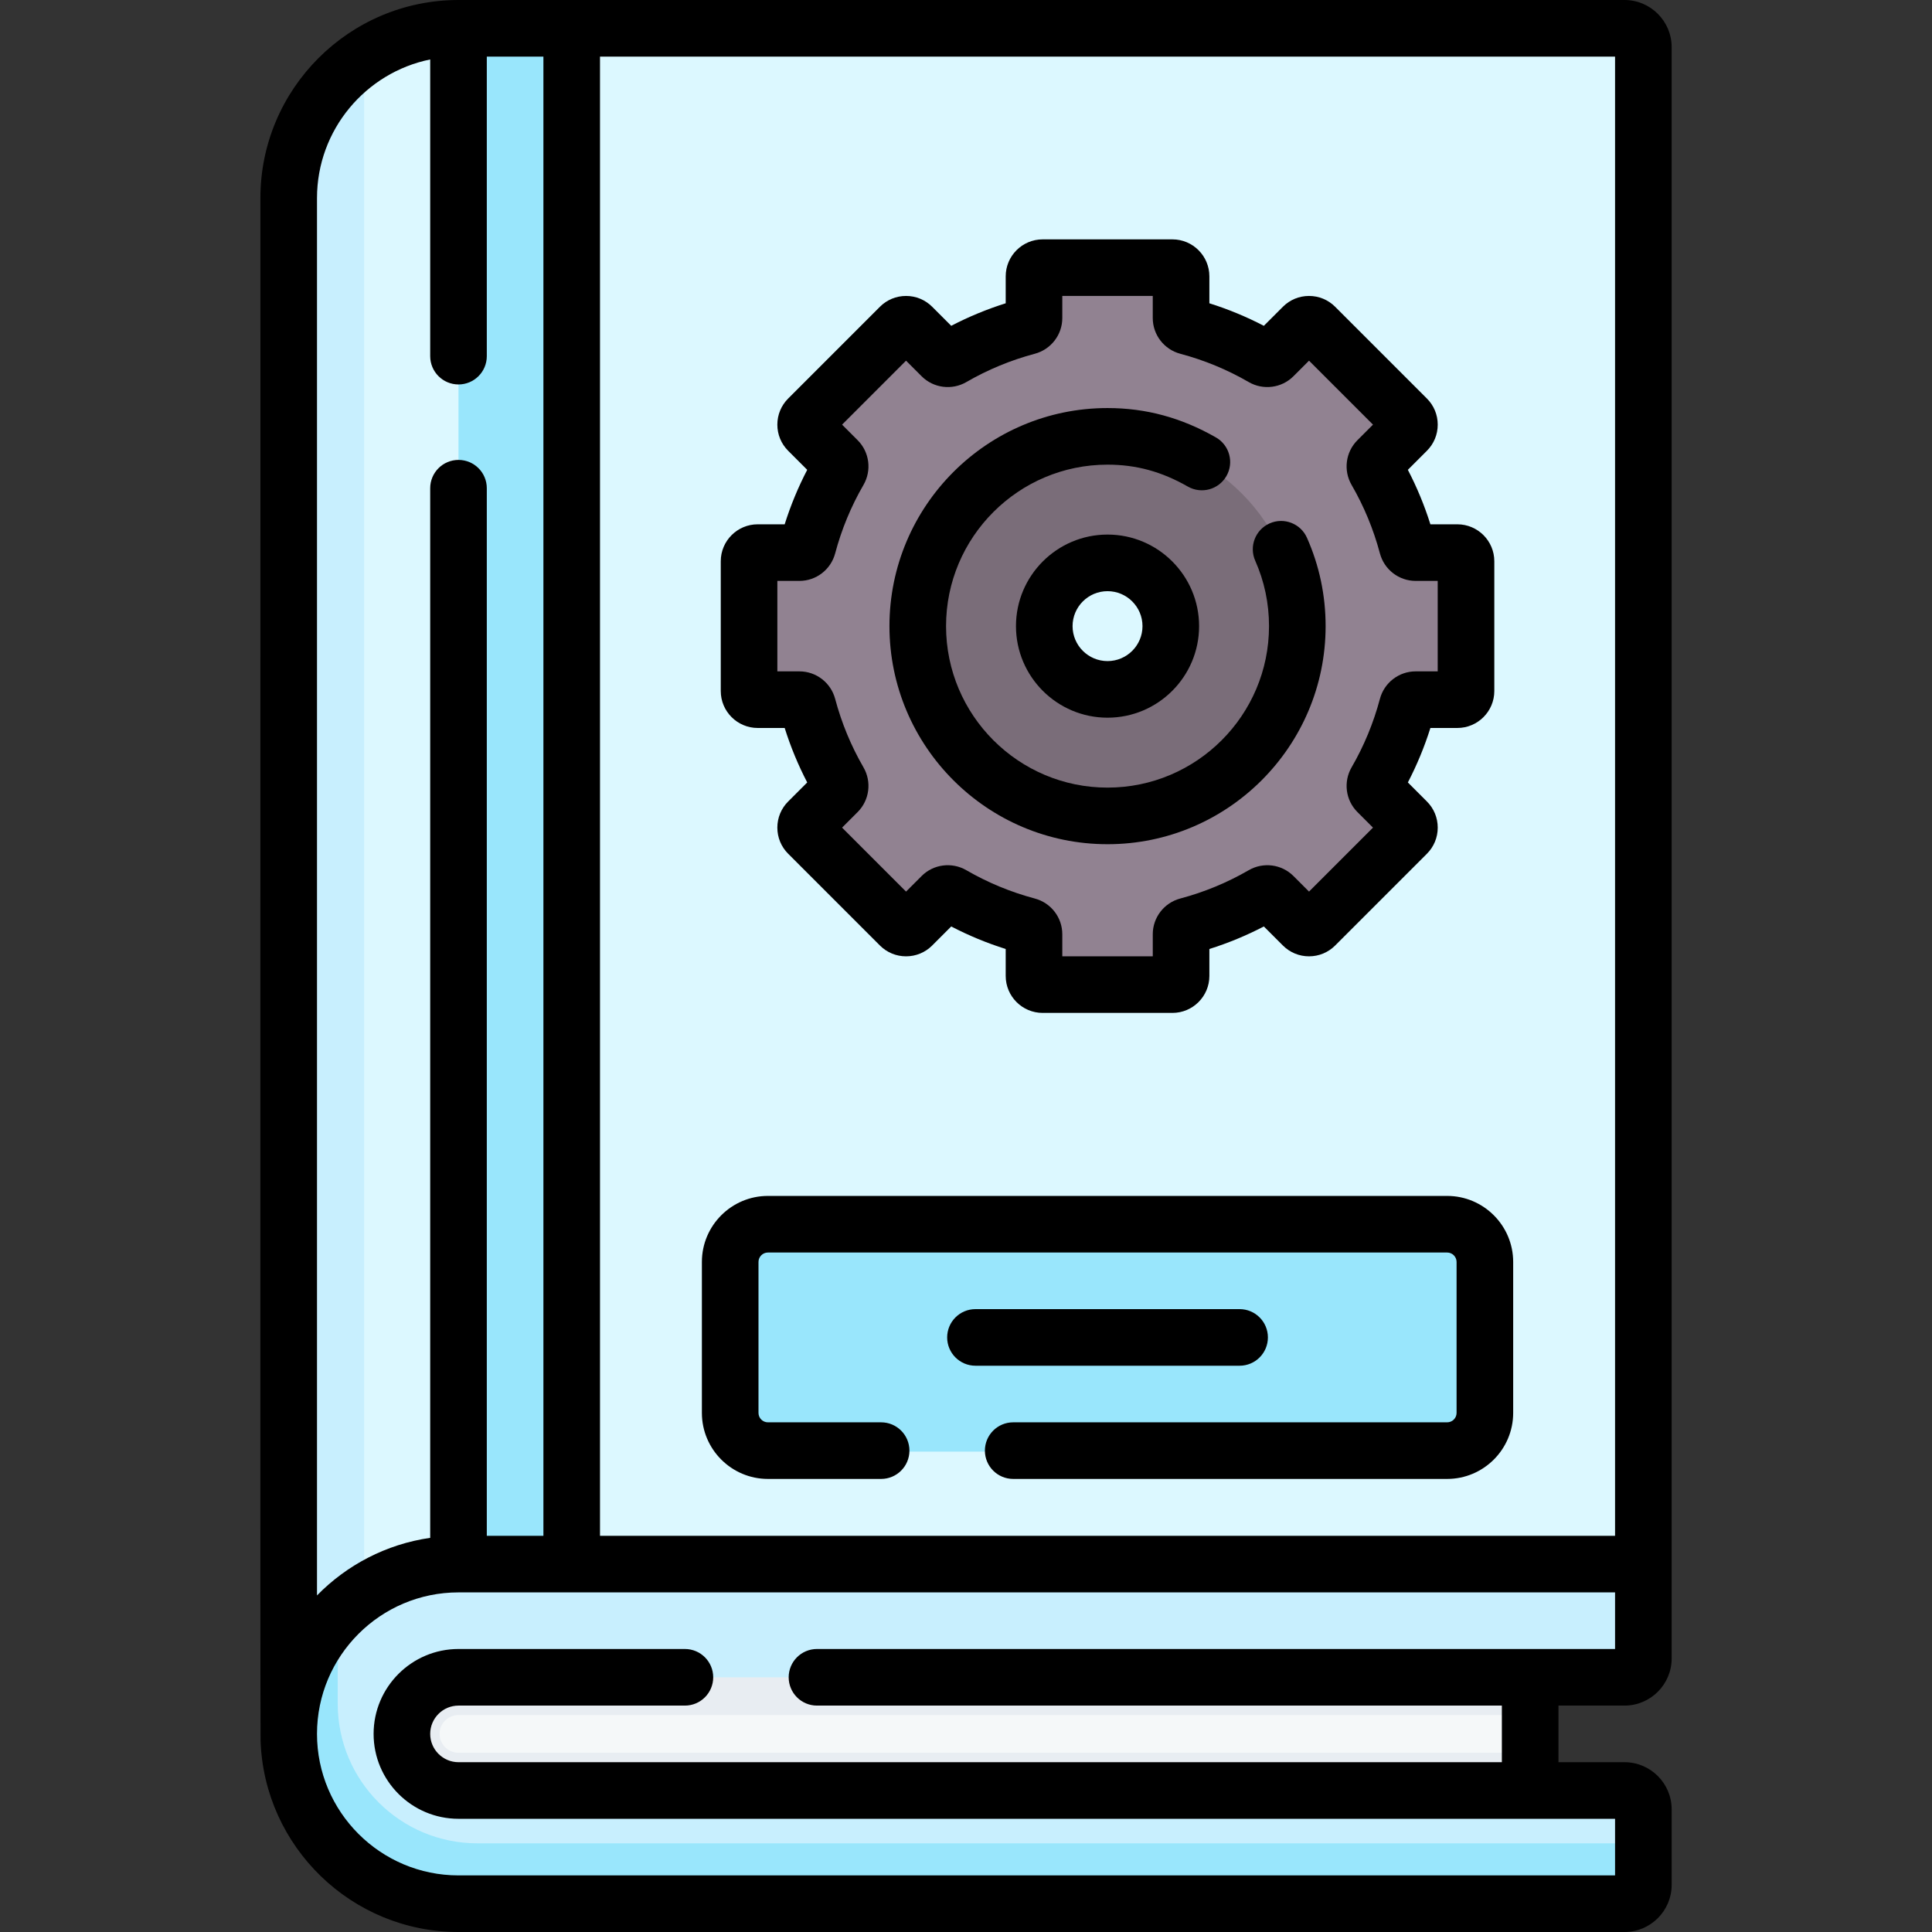
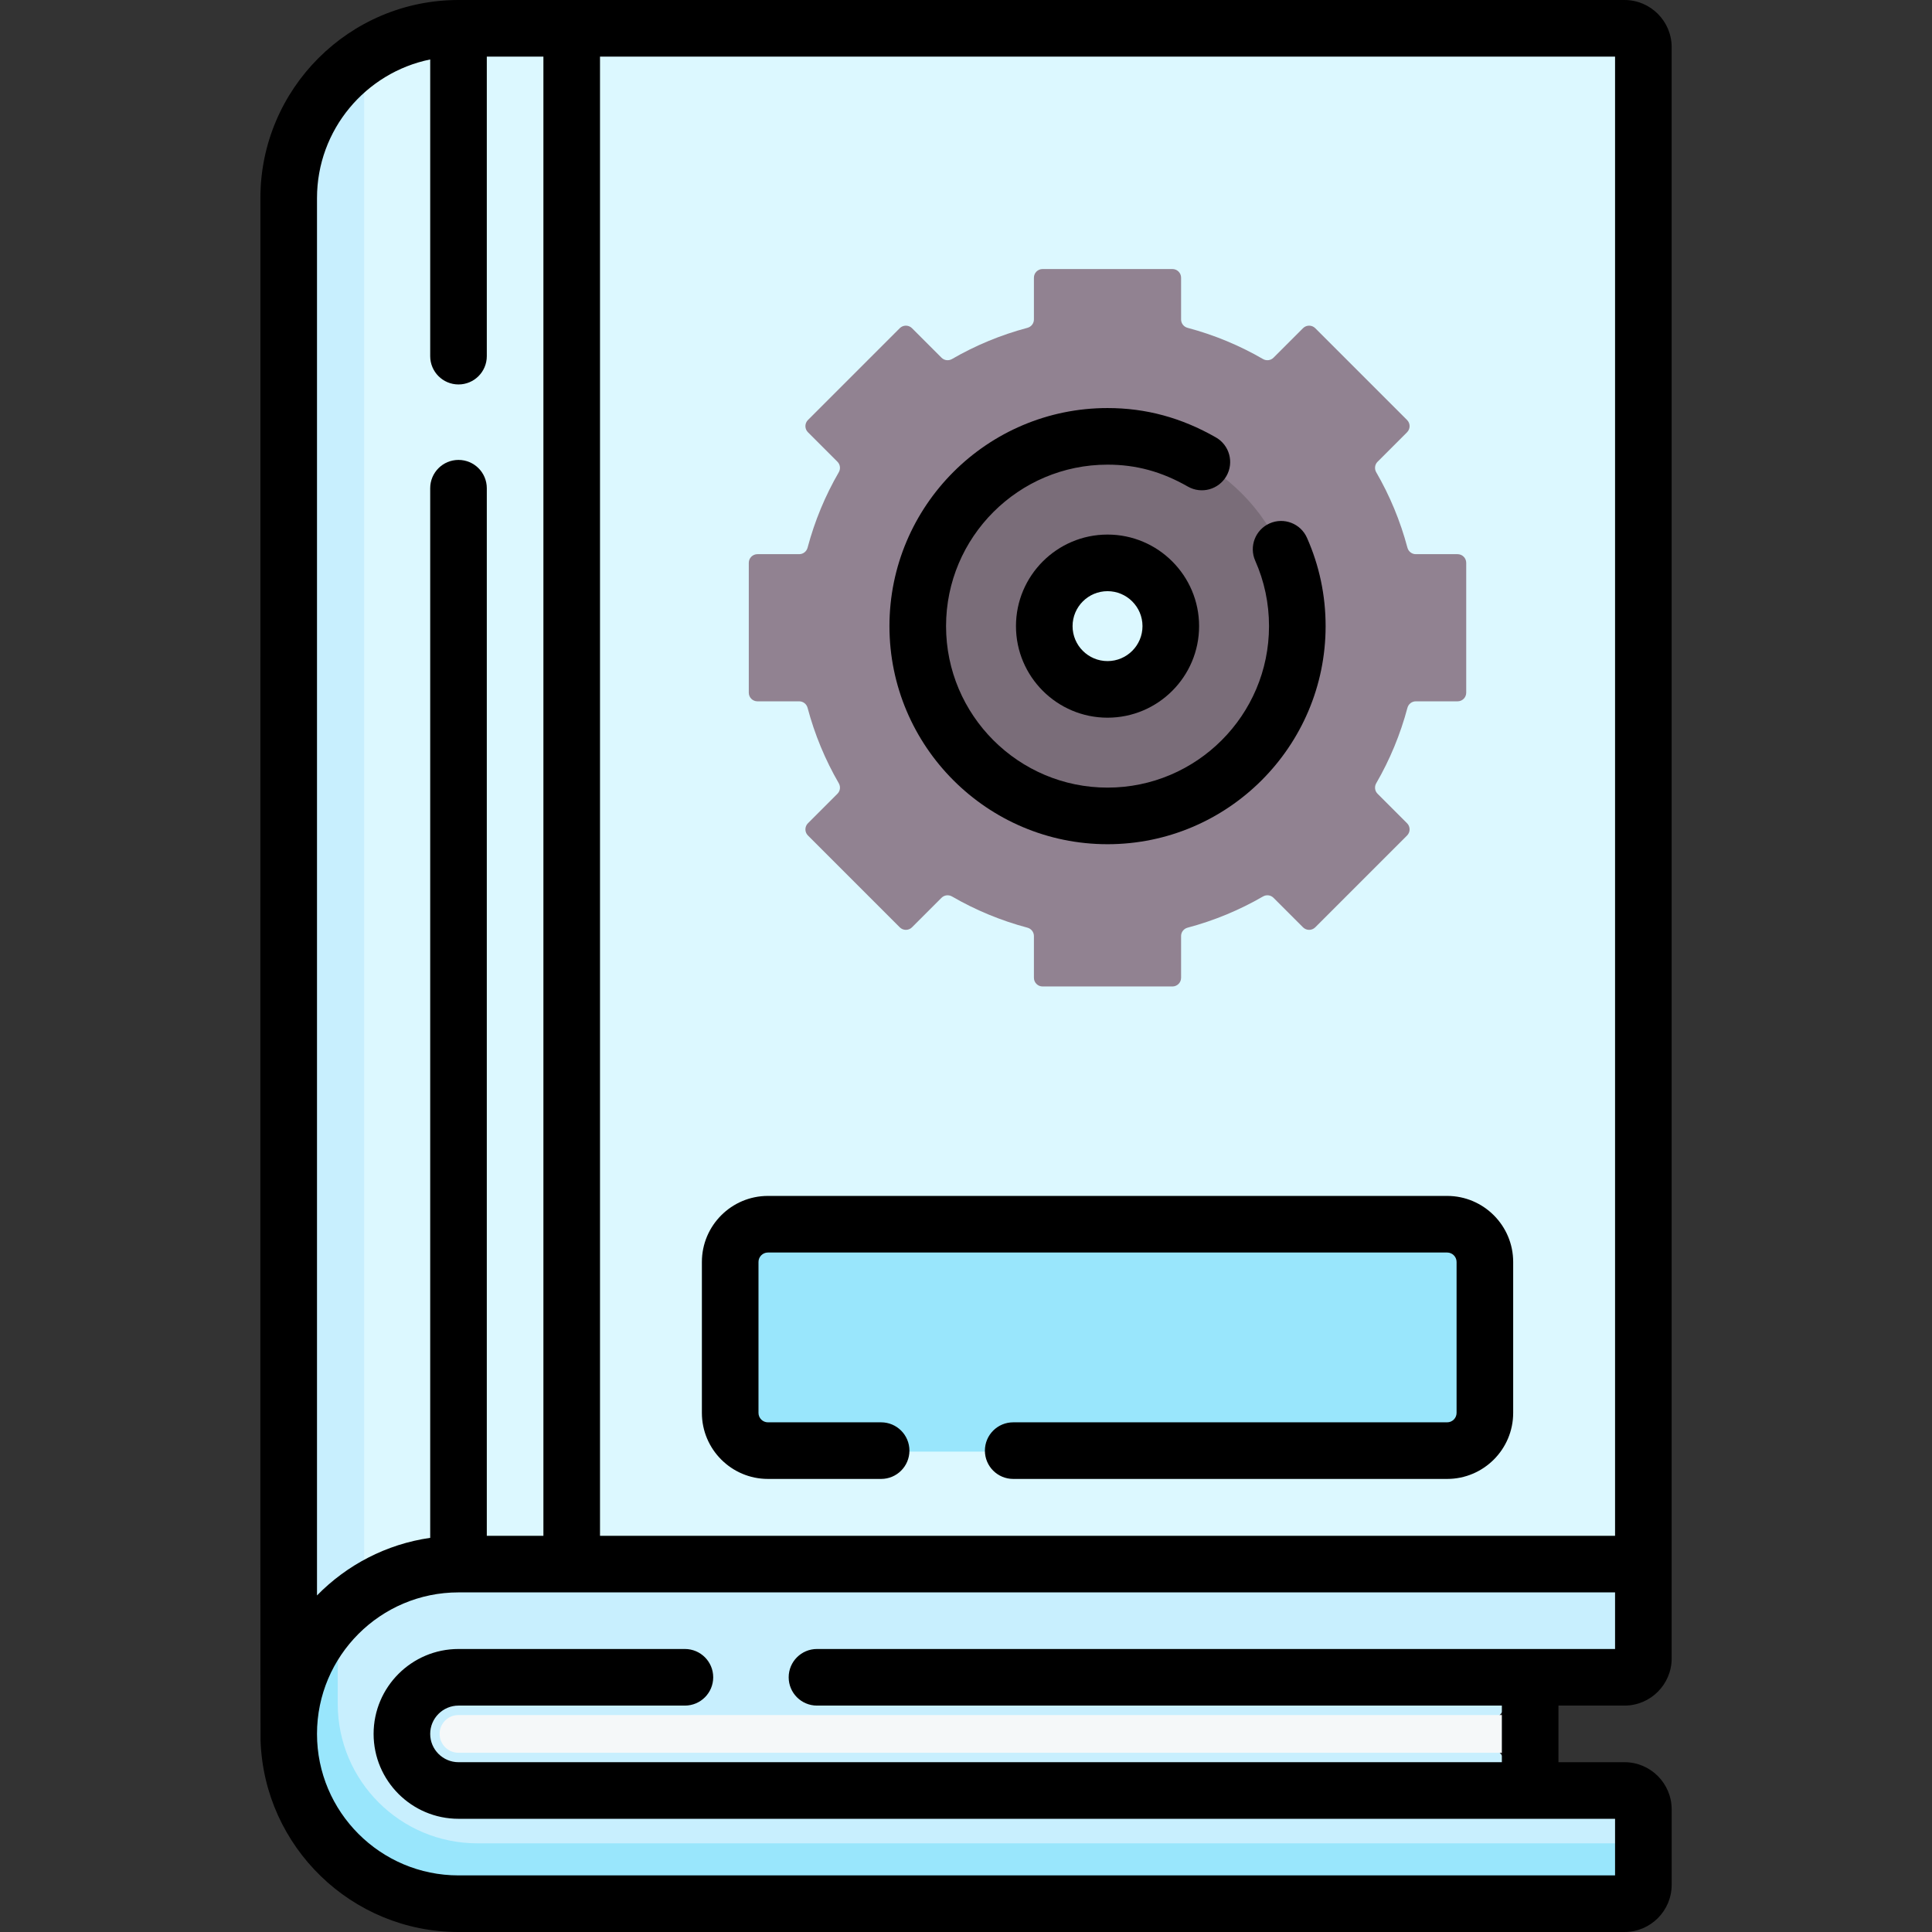
<svg xmlns="http://www.w3.org/2000/svg" width="1024" height="1024" id="Capa_1" enable-background="new 0 0 512 512" viewBox="0 0 512 512">
  <rect x="0" y="0" width="512" height="512" fill="#333333" stroke="none" />
  <g>
    <g>
      <path d="m80.941 460.5 1.251-407.457c0-15.533 14.149-37.857 14.149-37.857 7.182-4.852 15.84-7.685 25.16-7.685l15 5.84 15-5.84h279c2.761 0 5 2.239 5 5v407z" fill="#dcf8ff" />
      <path d="m96.5 15.08v443.14l-20 2.28v-408c0-15.6 7.94-29.35 20-37.42z" fill="#c8effe" />
-       <path d="m151.5 7.5v446.52l-30 2.59v-449.11z" fill="#99e6fc" />
      <path d="m405.5 474.5h25c2.761 0 5 2.239 5 5v9l-3.032 8.649c0 2.761-2.239 5-5 5l-299.83-1.787c-24.853 0-48-16.009-48-40.862 0-14.491 5.277-22.287 14.349-35.613 7.607-5.885 17.15-9.387 27.512-9.387h309c2.761 0 5 2.239 5 5v20c0 2.761-2.239 5-5 5h-25l-12.074 15z" fill="#c8effe" />
      <path d="m435.5 488.5v11c0 2.76-2.24 5-5 5h-309c-24.85 0-45-20.15-45-45 0-12.42 5.04-23.68 13.18-31.82 1.35-1.35 2.79-2.62 4.31-3.79-2.88 5.93-4.49 12.58-4.49 19.61v8c0 20.43 16.57 37 37 37z" fill="#99e6fc" />
      <path d="m388.564 183.567v-34.411c0-1.267-1.027-2.295-2.295-2.295h-11.073c-1.045 0-1.944-.711-2.213-1.721-1.884-7.081-4.678-13.79-8.267-19.984-.524-.905-.391-2.042.349-2.782l7.822-7.822c.896-.896.896-2.349 0-3.245l-24.332-24.332c-.896-.896-2.349-.896-3.245 0l-7.822 7.822c-.739.739-1.877.873-2.782.349-6.194-3.589-12.903-6.383-19.984-8.267-1.01-.269-1.721-1.168-1.721-2.213v-11.074c0-1.267-1.027-2.295-2.295-2.295h-34.411c-1.267 0-2.295 1.027-2.295 2.295v11.073c0 1.045-.711 1.944-1.721 2.213-7.081 1.884-13.79 4.678-19.984 8.267-.905.524-2.042.391-2.782-.349l-7.822-7.822c-.896-.896-2.349-.896-3.245 0l-24.332 24.332c-.896.896-.896 2.349 0 3.245l7.822 7.822c.739.739.873 1.877.349 2.782-3.589 6.194-6.383 12.903-8.267 19.984-.269 1.01-1.168 1.721-2.213 1.721h-11.073c-1.267 0-2.295 1.027-2.295 2.295v34.411c0 1.267 1.027 2.295 2.295 2.295h11.073c1.045 0 1.944.711 2.213 1.721 1.884 7.081 4.678 13.79 8.267 19.984.524.905.391 2.042-.349 2.782l-7.822 7.822c-.896.896-.896 2.349 0 3.245l24.332 24.332c.896.896 2.349.896 3.245 0l7.822-7.822c.739-.739 1.877-.873 2.782-.349 6.194 3.589 12.903 6.383 19.984 8.267 1.01.269 1.721 1.168 1.721 2.213v11.073c0 1.267 1.027 2.295 2.295 2.295h34.411c1.267 0 2.295-1.027 2.295-2.295v-11.073c0-1.045.711-1.944 1.721-2.213 7.081-1.884 13.79-4.678 19.984-8.267.905-.524 2.042-.391 2.782.349l7.822 7.822c.896.896 2.349.896 3.245 0l24.332-24.332c.896-.896.896-2.349 0-3.245l-7.822-7.822c-.739-.739-.873-1.877-.349-2.782 3.589-6.194 6.383-12.903 8.267-19.984.269-1.01 1.168-1.721 2.213-1.721h11.073c1.267.001 2.295-1.027 2.295-2.294z" fill="#918291" />
-       <path d="m405.5 474.5h-284c-8.284 0-15-6.716-15-15s6.716-15 15-15h284v10l-5.266 5 5.266 5z" fill="#e8edf2" />
      <path d="m121.5 464.5c-2.757 0-5-2.243-5-5s2.243-5 5-5h284v10z" fill="#f5f8f9" />
      <circle cx="293.5" cy="166.362" fill="#7a6d79" r="50.328" />
      <circle cx="293.5" cy="166.362" fill="#dcf8ff" r="16.776" />
      <path d="m390.418 384.702h-193.835c-1.473 0-2.667-2.023-2.667-4.519v-51.217c0-2.496 1.194-4.519 2.667-4.519h193.835c1.473 0 2.667 2.023 2.667 4.519v51.217c0 2.496-1.194 4.519-2.667 4.519z" fill="#99e6fc" />
    </g>
    <g>
      <path d="m430.508 452c6.893 0 12.5-5.607 12.5-12.5v-427c0-6.893-5.607-12.5-12.5-12.5h-309c-28.949 0-52.5 23.551-52.5 52.5.046.793-.088 407.984.046 408.815.961 28.11 24.114 50.685 52.454 50.685h309c6.893 0 12.5-5.607 12.5-12.5v-20c0-6.893-5.607-12.5-12.5-12.5h-17.5v-15zm-271.5-437h269v392h-269zm-75 37.5c0-18.11 12.904-33.261 30-36.745v78.628c0 4.142 3.358 7.5 7.5 7.5s7.5-3.358 7.5-7.5v-79.383h15v392h-15v-277.617c0-4.142-3.358-7.5-7.5-7.5s-7.5 3.358-7.5 7.5v278.161c-11.676 1.678-22.118 7.21-30 15.263zm132.5 399.5h181.5v15h-276.5c-4.136 0-7.5-3.364-7.5-7.5s3.364-7.5 7.5-7.5h60c4.142 0 7.5-3.358 7.5-7.5s-3.358-7.5-7.5-7.5h-60c-12.407 0-22.5 10.093-22.5 22.5s10.093 22.5 22.5 22.5h306.5v15h-306.5c-20.678 0-37.5-16.822-37.5-37.5s16.822-37.5 37.5-37.5h306.5v15h-211.5c-4.142 0-7.5 3.358-7.5 7.5s3.358 7.5 7.5 7.5z" />
      <g>
        <g>
          <path d="m293.508 223.725c-31.868 0-57.794-25.926-57.794-57.794s25.926-57.794 57.794-57.794c10.162 0 19.557 2.545 28.721 7.782 3.596 2.055 4.846 6.636 2.791 10.233-2.054 3.596-6.635 4.847-10.233 2.791-6.932-3.961-13.693-5.806-21.279-5.806-23.597 0-42.794 19.197-42.794 42.794s19.197 42.794 42.794 42.794 42.794-19.197 42.794-42.794c0-6.035-1.229-11.866-3.653-17.331-1.679-3.787.029-8.217 3.815-9.897 3.788-1.679 8.217.028 9.897 3.815 3.278 7.392 4.941 15.269 4.941 23.413 0 31.868-25.926 57.794-57.794 57.794z" />
        </g>
        <g>
          <path d="m293.508 190.195c-13.379 0-24.265-10.885-24.265-24.265s10.885-24.265 24.265-24.265 24.265 10.885 24.265 24.265-10.886 24.265-24.265 24.265zm0-33.529c-5.108 0-9.265 4.156-9.265 9.265s4.156 9.265 9.265 9.265 9.265-4.156 9.265-9.265-4.157-9.265-9.265-9.265z" />
        </g>
        <g>
-           <path d="m310.702 268.431h-34.388c-5.4 0-9.793-4.393-9.793-9.793v-7.146c-4.985-1.568-9.817-3.566-14.437-5.971l-5.046 5.047c-1.85 1.85-4.31 2.868-6.925 2.868s-5.075-1.019-6.925-2.868l-24.316-24.316c-1.85-1.85-2.868-4.309-2.868-6.925s1.019-5.075 2.868-6.924l5.047-5.047c-2.404-4.619-4.403-9.451-5.971-14.437h-7.147c-5.4 0-9.793-4.393-9.793-9.793v-34.388c0-5.4 4.393-9.793 9.793-9.793h7.147c1.568-4.986 3.566-9.818 5.971-14.437l-5.047-5.047c-1.85-1.85-2.868-4.309-2.868-6.925s1.019-5.075 2.868-6.925l24.316-24.316c1.85-1.85 4.309-2.868 6.925-2.868s5.075 1.019 6.925 2.868l5.047 5.047c4.619-2.404 9.451-4.403 14.437-5.971v-7.146c0-5.4 4.394-9.793 9.793-9.793h34.388c5.4 0 9.793 4.394 9.793 9.793v7.146c4.986 1.568 9.818 3.566 14.437 5.971l5.047-5.047c1.85-1.85 4.309-2.868 6.924-2.868 2.616 0 5.075 1.019 6.925 2.868l24.316 24.316c1.85 1.85 2.868 4.309 2.868 6.925s-1.019 5.075-2.868 6.925l-5.047 5.047c2.405 4.62 4.403 9.452 5.971 14.437h7.147c5.4 0 9.793 4.393 9.793 9.793v34.388c0 5.4-4.393 9.793-9.793 9.793h-7.146c-1.568 4.985-3.566 9.817-5.971 14.437l5.047 5.047c1.85 1.85 2.868 4.309 2.868 6.924 0 2.616-1.019 5.075-2.868 6.925l-24.316 24.316c-1.85 1.85-4.309 2.868-6.925 2.868s-5.075-1.019-6.924-2.868l-5.047-5.047c-4.618 2.404-9.451 4.403-14.437 5.971v7.146c-.002 5.4-4.395 9.793-9.795 9.793zm-29.182-15h23.975v-5.858c0-4.428 2.999-8.317 7.292-9.459 6.369-1.694 12.471-4.219 18.138-7.503 3.846-2.224 8.715-1.594 11.844 1.535l4.134 4.134 16.953-16.953-4.134-4.134c-3.13-3.13-3.761-8-1.535-11.843 3.284-5.667 5.809-11.77 7.502-18.139 1.142-4.293 5.032-7.292 9.46-7.292h5.858v-23.974h-5.858c-4.427 0-8.317-2.999-9.46-7.292-1.694-6.369-4.218-12.472-7.502-18.14-2.228-3.843-1.596-8.714 1.536-11.845l4.133-4.133-16.953-16.952-4.135 4.134c-3.13 3.129-8 3.761-11.843 1.534-5.666-3.283-11.769-5.808-18.14-7.502-4.292-1.142-7.292-5.032-7.292-9.459v-5.859h-23.973v5.859c0 4.427-2.998 8.317-7.291 9.459-6.371 1.695-12.473 4.219-18.14 7.502-3.842 2.228-8.713 1.596-11.843-1.534l-4.134-4.134-16.953 16.952 4.135 4.135c3.131 3.128 3.762 8 1.534 11.844-3.283 5.666-5.807 11.768-7.502 18.139-1.143 4.293-5.032 7.292-9.459 7.292h-5.859v23.974h5.859c4.428 0 8.317 2.999 9.459 7.292 1.695 6.37 4.219 12.473 7.502 18.138 2.227 3.844 1.596 8.714-1.534 11.844l-4.134 4.135 16.952 16.952 4.134-4.134c3.128-3.13 7.999-3.761 11.842-1.536 5.669 3.285 11.771 5.81 18.141 7.504 4.293 1.143 7.291 5.032 7.291 9.459z" />
-         </g>
+           </g>
      </g>
      <g>
-         <path d="m328.508 361.931h-70c-4.142 0-7.5-3.358-7.5-7.5s3.358-7.5 7.5-7.5h70c4.142 0 7.5 3.358 7.5 7.5s-3.358 7.5-7.5 7.5z" />
-       </g>
+         </g>
      <g>
        <path d="m383.508 391.931h-115c-4.142 0-7.5-3.358-7.5-7.5s3.358-7.5 7.5-7.5h115c1.378 0 2.5-1.122 2.5-2.5v-40c0-1.378-1.122-2.5-2.5-2.5h-180c-1.378 0-2.5 1.122-2.5 2.5v40c0 1.378 1.122 2.5 2.5 2.5h30c4.142 0 7.5 3.358 7.5 7.5s-3.358 7.5-7.5 7.5h-30c-9.649 0-17.5-7.851-17.5-17.5v-40c0-9.649 7.851-17.5 17.5-17.5h180c9.649 0 17.5 7.851 17.5 17.5v40c0 9.649-7.851 17.5-17.5 17.5z" />
      </g>
    </g>
  </g>
</svg>